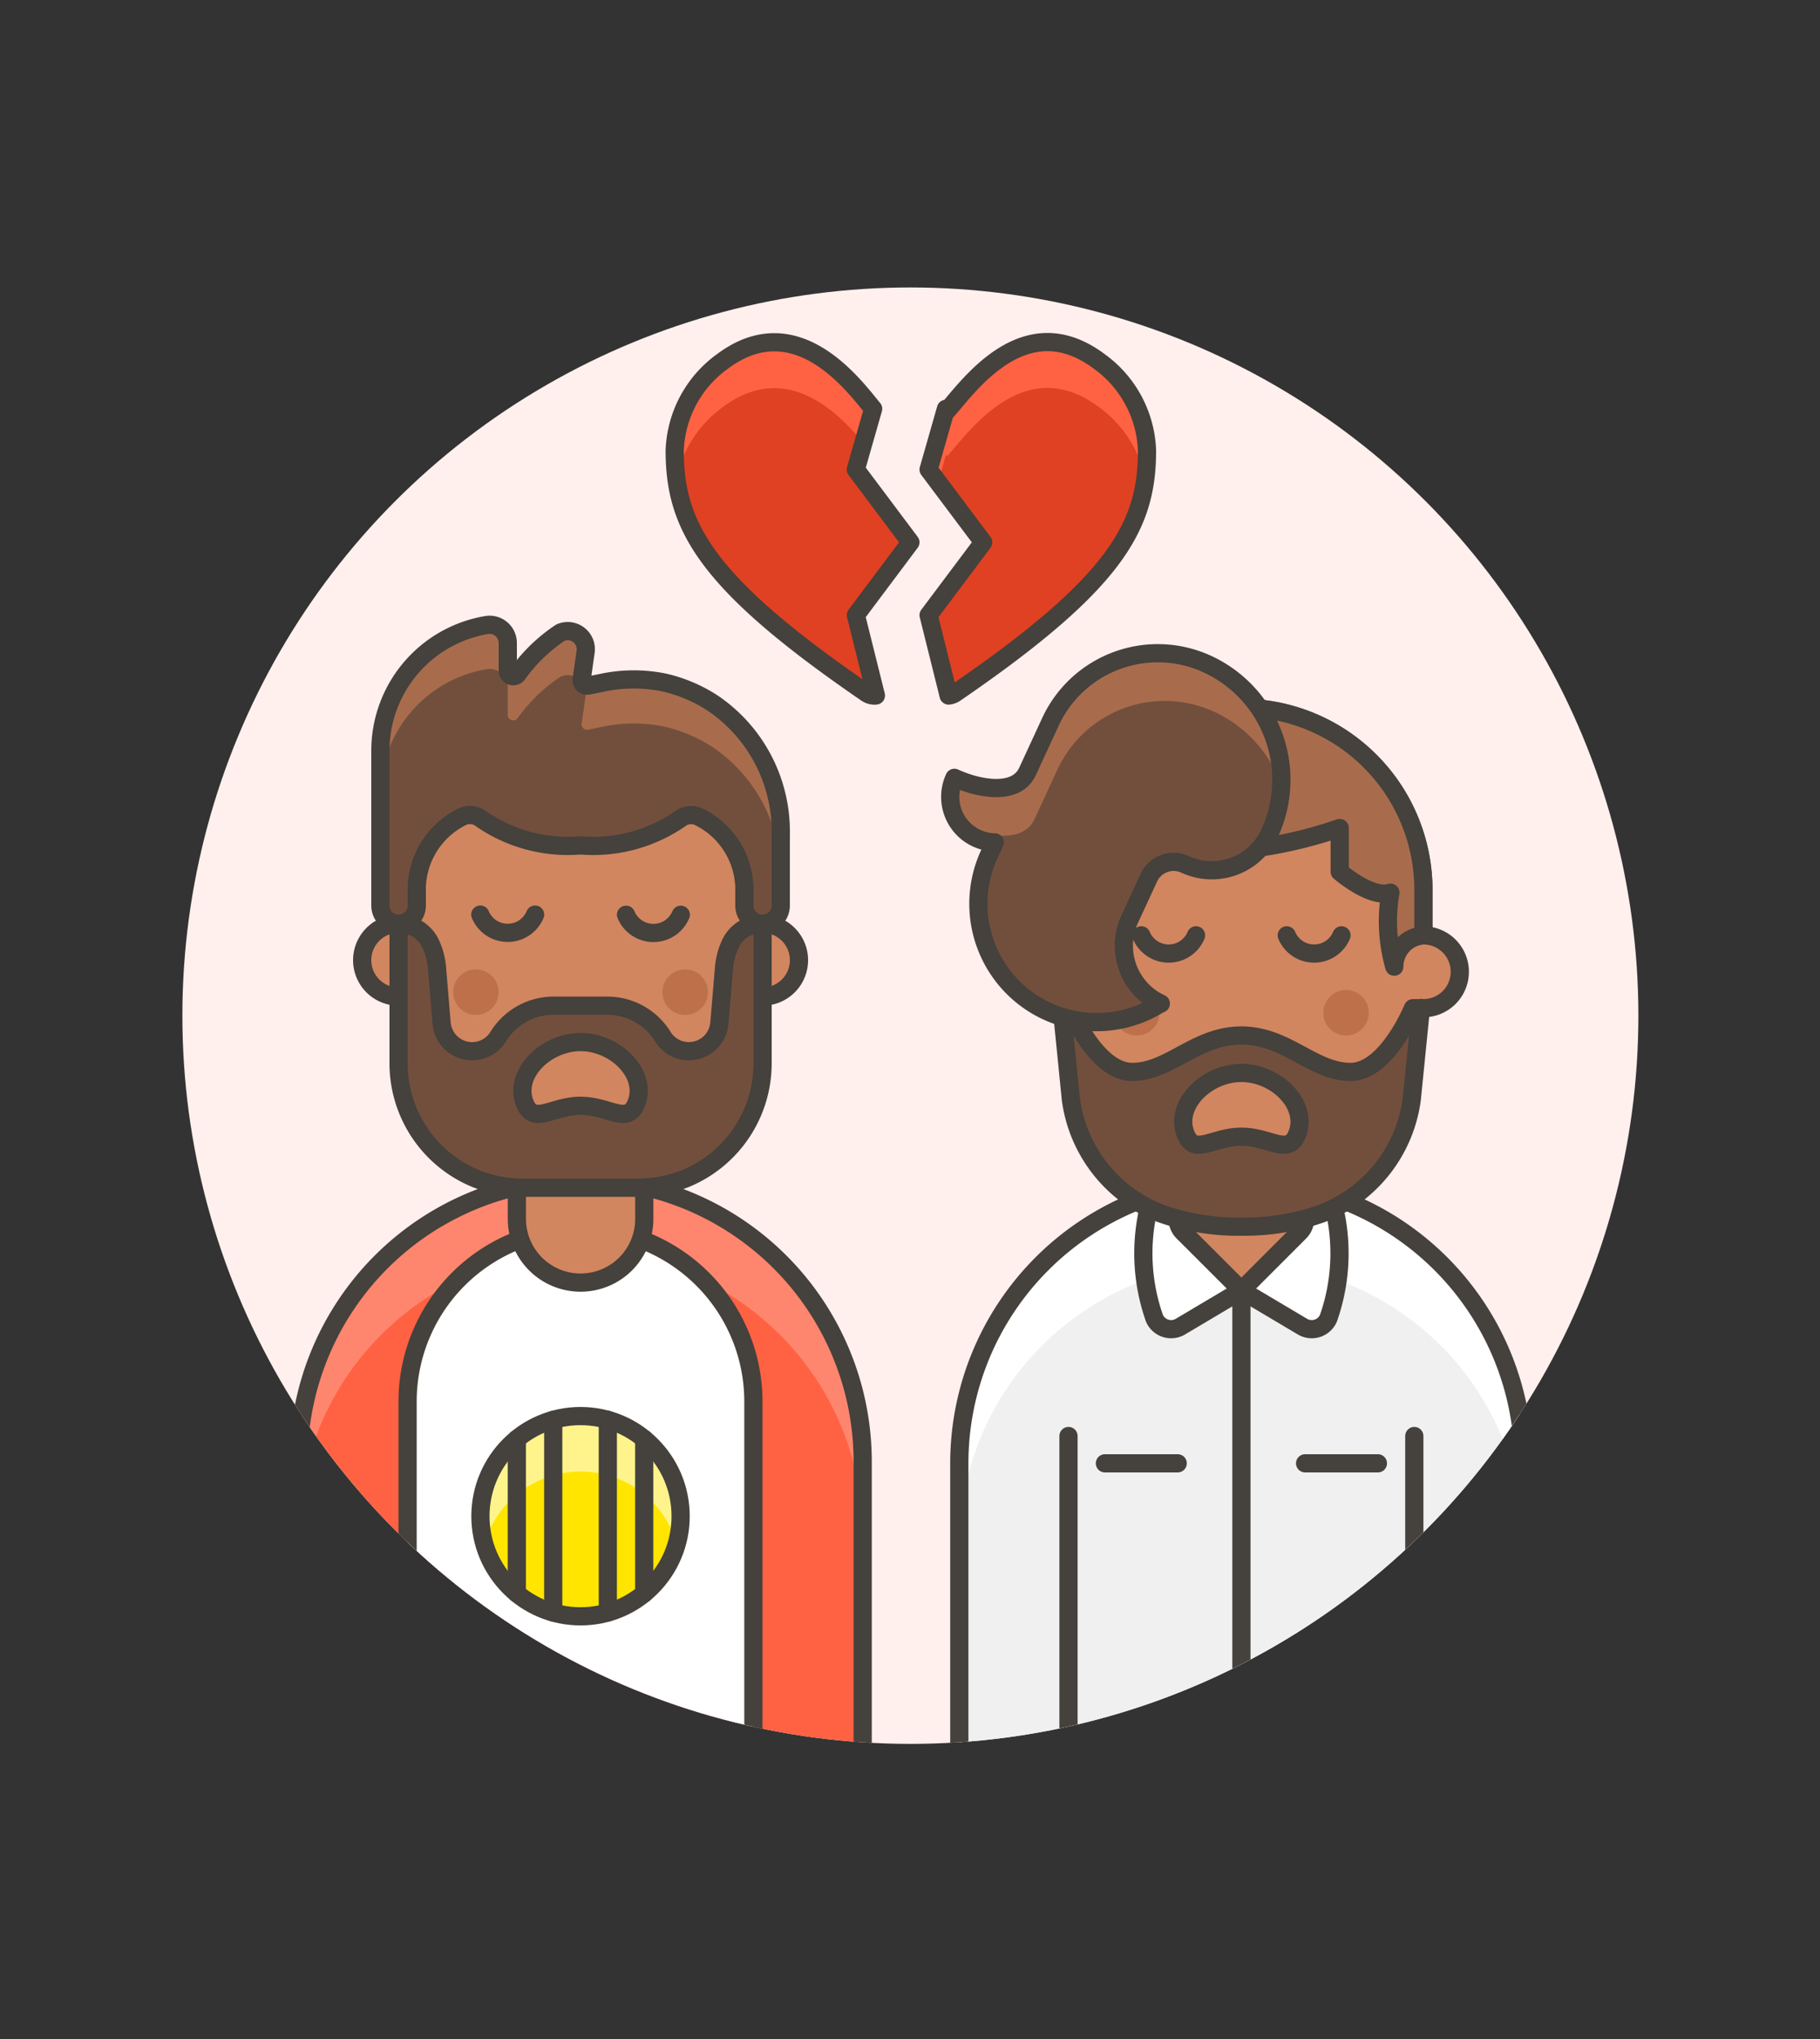
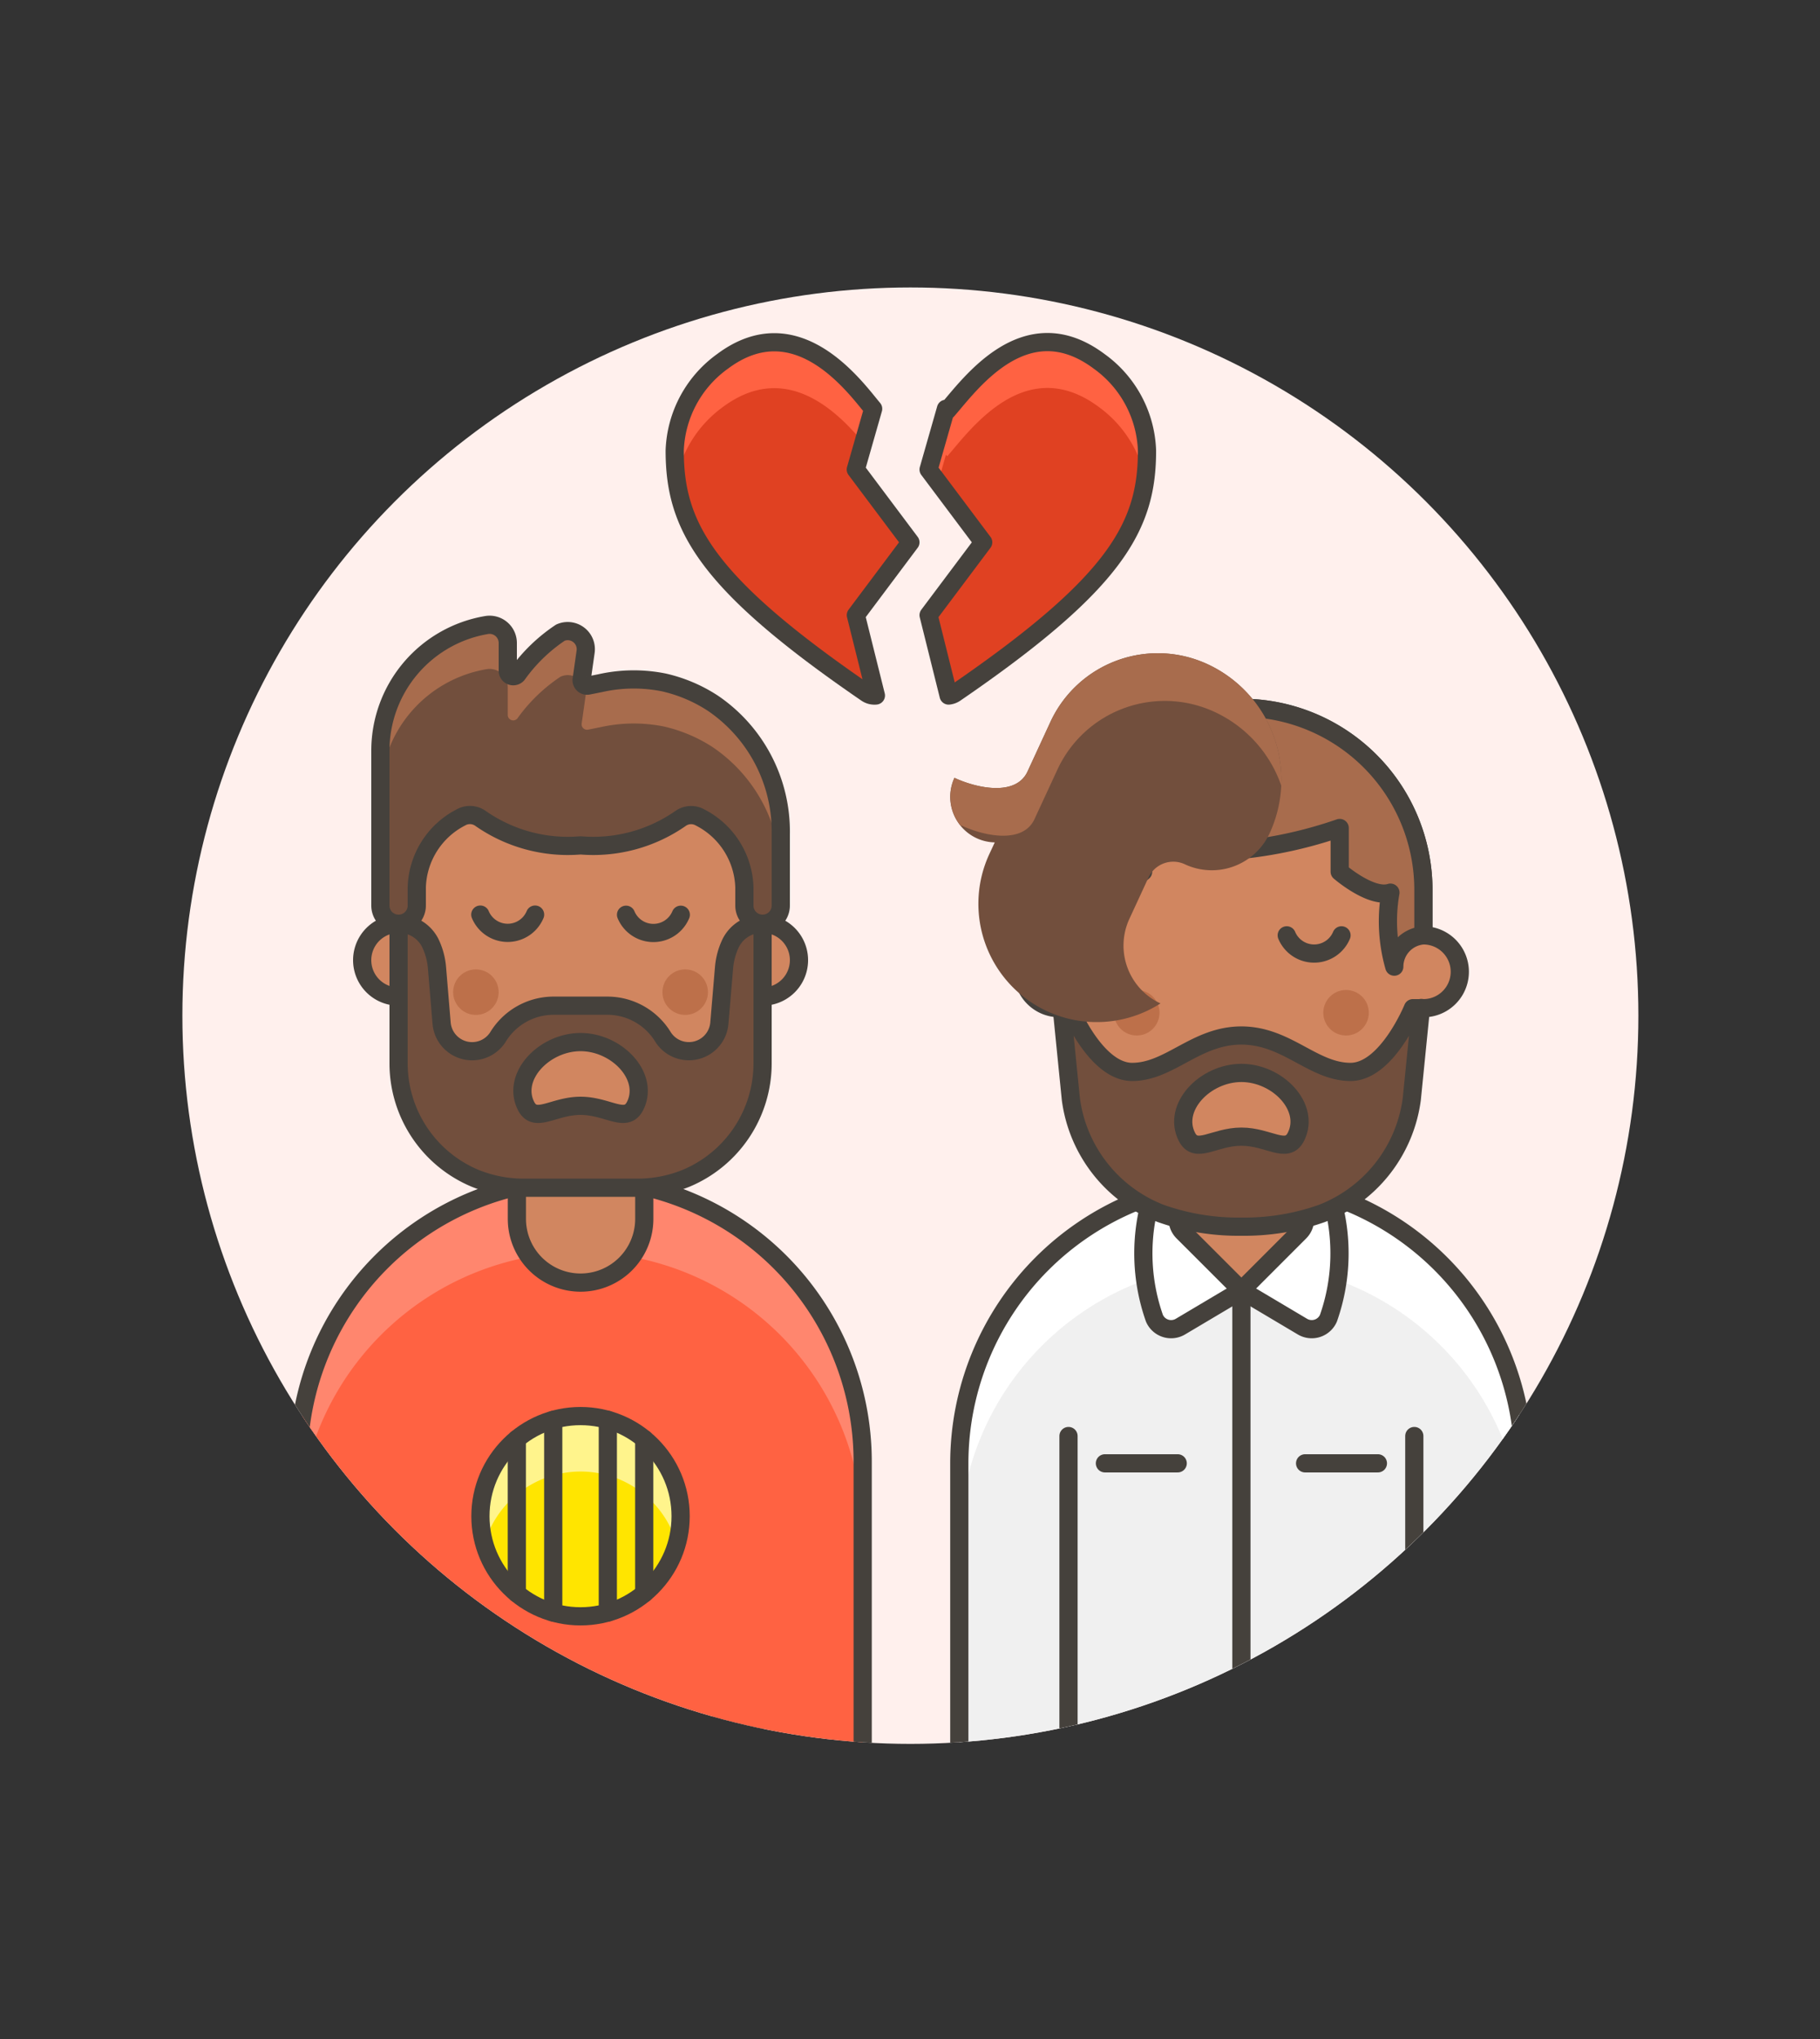
<svg xmlns="http://www.w3.org/2000/svg" id="Multicolor" viewBox="0 0 100 112">
  <rect x="0" y="0" width="100" height="112" fill="#333333" stroke="none" />
  <defs>
    <style>.cls-1,.cls-7{fill:none;}.cls-2{fill:#fff0ed;}.cls-3{clip-path:url(#clip-path);}.cls-13,.cls-4{fill:#d18660;}.cls-12,.cls-19,.cls-21,.cls-22,.cls-23,.cls-4,.cls-7{stroke:#45413c;stroke-linecap:round;stroke-linejoin:round;}.cls-5{fill:#656769;}.cls-6{fill:#525252;}.cls-8{fill:#ff6242;}.cls-9{fill:#ff866e;}.cls-10,.cls-12{fill:#fff;}.cls-11{fill:#f0f0f0;}.cls-14{fill:#bd704a;}.cls-15{fill:#ffe500;}.cls-16{fill:#fff48c;}.cls-17,.cls-19{fill:#724f3d;}.cls-18,.cls-23{fill:#a86c4d;}.cls-20{fill:#e04122;}.cls-21{fill:#915e3a;}.cls-22{fill:#ebcb00;}</style>
    <clipPath id="clip-path">
      <circle class="cls-1" cx="50.021" cy="55.789" r="40" />
    </clipPath>
  </defs>
  <title>110- couple-gay-breakup-2</title>
  <g id="Scene">
    <g id="New_Symbol_1-7" data-name="New Symbol 1">
      <circle class="cls-2" cx="50.021" cy="55.79" r="40" />
    </g>
    <g class="cls-3">
      <path class="cls-4" d="M46.4,99.533a2.5,2.5,0,0,1-5,0v-1h5Z" />
      <path class="cls-4" d="M17.4,99.533a2.5,2.5,0,0,0,5,0v-1h-5Z" />
      <rect class="cls-5" x="22.398" y="94.783" width="19" height="11.75" transform="translate(63.795 201.317) rotate(180)" />
-       <rect class="cls-6" x="22.398" y="94.783" width="19" height="6" transform="translate(63.795 195.567) rotate(180)" />
      <rect class="cls-7" x="22.398" y="94.783" width="19" height="11.75" transform="translate(63.795 201.317) rotate(180)" />
      <path class="cls-8" d="M41.4,97.783v1h5a1,1,0,0,0,1-1c0-18.3,0-17.337,0-17.5a15.5,15.5,0,0,0-31,0c0,.163,0-.8,0,17.5a1,1,0,0,0,1,1h5v-1Z" />
      <path class="cls-9" d="M31.9,68.783a15.5,15.5,0,0,1,15.492,15H47.4v-3.5a15.5,15.5,0,0,0-31,0c0,.1,0-.209,0,3.5h.007A15.5,15.5,0,0,1,31.9,68.783Z" />
      <path class="cls-7" d="M41.4,97.783v1h5a1,1,0,0,0,1-1c0-18.3,0-17.337,0-17.5a15.5,15.5,0,0,0-31,0c0,.163,0-.8,0,17.5a1,1,0,0,0,1,1h5v-1Z" />
      <line class="cls-7" x1="31.898" y1="100.51" x2="31.898" y2="106.533" />
      <rect class="cls-10" x="38.898" y="97.783" width="2.5" height="8.5" transform="translate(80.295 204.067) rotate(180)" />
      <rect class="cls-11" x="38.897" y="97.783" width="2.5" height="3" transform="translate(80.294 198.567) rotate(180)" />
      <rect class="cls-10" x="22.398" y="97.783" width="2.5" height="8.5" transform="translate(47.295 204.067) rotate(180)" />
      <rect class="cls-11" x="22.398" y="97.783" width="2.5" height="3" transform="translate(47.295 198.567) rotate(180)" />
      <rect class="cls-7" x="38.898" y="97.783" width="2.5" height="8.5" transform="translate(80.295 204.067) rotate(180)" />
      <rect class="cls-7" x="22.398" y="97.783" width="2.5" height="8.5" transform="translate(47.295 204.067) rotate(180)" />
-       <path class="cls-12" d="M22.4,67.487h19a0,0,0,0,1,0,0v20.8a9.5,9.5,0,0,1-9.5,9.5h0a9.5,9.5,0,0,1-9.5-9.5v-20.8a0,0,0,0,1,0,0Z" transform="translate(63.795 165.271) rotate(-180)" />
      <path class="cls-13" d="M31.9,63.033a9.944,9.944,0,0,1-3.5-.631v4.55a3.5,3.5,0,0,0,1.769,3.042h0A3.5,3.5,0,0,0,35.4,66.952V62.4A9.96,9.96,0,0,1,31.9,63.033Z" />
-       <path class="cls-14" d="M31.9,63.033a9.944,9.944,0,0,1-3.5-.631V64.52a12.2,12.2,0,0,0,7,0V62.4A9.96,9.96,0,0,1,31.9,63.033Z" />
      <path class="cls-7" d="M31.9,63.033a9.944,9.944,0,0,1-3.5-.631v4.55a3.5,3.5,0,0,0,1.769,3.042h0A3.5,3.5,0,0,0,35.4,66.952V62.4A9.96,9.96,0,0,1,31.9,63.033Z" />
      <circle class="cls-15" cx="31.897" cy="83.283" r="5.5" />
      <path class="cls-16" d="M31.9,80.83a5.5,5.5,0,0,1,5.286,3.977,5.5,5.5,0,1,0-10.572,0A5.5,5.5,0,0,1,31.9,80.83Z" />
      <circle class="cls-7" cx="31.897" cy="83.283" r="5.5" />
      <line class="cls-7" x1="35.397" y1="79.041" x2="35.397" y2="87.526" />
      <line class="cls-7" x1="28.397" y1="79.041" x2="28.397" y2="87.525" />
      <line class="cls-7" x1="30.397" y1="77.991" x2="30.397" y2="88.576" />
      <line class="cls-7" x1="33.397" y1="77.991" x2="33.397" y2="88.576" />
      <path class="cls-4" d="M41.9,50.741v-2.5a10,10,0,0,0-20,0v2.5a2,2,0,1,0,0,4c.042,0,.081-.01.122-.012a9.987,9.987,0,0,0,19.755,0c.042,0,.081.012.123.012a2,2,0,1,0,0-4Z" />
      <circle class="cls-14" cx="26.148" cy="54.498" r="1.25" />
      <circle class="cls-14" cx="37.648" cy="54.498" r="1.25" />
      <path class="cls-7" d="M29.4,50.238a1.63,1.63,0,0,1-3.009,0" />
      <path class="cls-7" d="M37.406,50.246a1.63,1.63,0,0,1-3.008,0" />
      <path class="cls-17" d="M31.9,46.436a8.381,8.381,0,0,0,5.5-1.484,1,1,0,0,1,1.069-.048A4.459,4.459,0,0,1,40.9,48.741v1a1,1,0,0,0,1,1h0a1,1,0,0,0,1-1V45.822a8.517,8.517,0,0,0-3.721-7.188,8.263,8.263,0,0,0-2.7-1.148,8.389,8.389,0,0,0-3.492.038l-.671.134a.3.3,0,0,1-.356-.337l.215-1.51a.994.994,0,0,0-1.381-1.062,9.109,9.109,0,0,0-2.361,2.285.3.3,0,0,1-.533-.188V35.328a1,1,0,0,0-1.136-1A7,7,0,0,0,20.9,41.241v8.5a1,1,0,0,0,1,1h0a1,1,0,0,0,1-1v-1A4.459,4.459,0,0,1,25.324,44.9a1,1,0,0,1,1.069.048A8.379,8.379,0,0,0,31.9,46.436Z" />
      <path class="cls-18" d="M26.762,36.753a1,1,0,0,1,1.136,1v1.518a.3.3,0,0,0,.533.188,9.109,9.109,0,0,1,2.361-2.285.96.96,0,0,1,1.187.311.3.3,0,0,1-.021-.16l.215-1.51a.994.994,0,0,0-1.381-1.062,9.109,9.109,0,0,0-2.361,2.285.3.3,0,0,1-.533-.188V35.328a1,1,0,0,0-1.136-1A7,7,0,0,0,20.9,41.241v2.421A7,7,0,0,1,26.762,36.753Z" />
      <path class="cls-18" d="M42.9,45.822a8.517,8.517,0,0,0-3.721-7.188,8.272,8.272,0,0,0-2.7-1.148,8.389,8.389,0,0,0-3.492.038l-.671.134a.3.3,0,0,1-.271-.083,1,1,0,0,1,.13.657l-.215,1.51a.3.3,0,0,0,.356.337l.671-.135a8.423,8.423,0,0,1,3.492-.038,8.294,8.294,0,0,1,2.7,1.148A8.52,8.52,0,0,1,42.9,48.242Z" />
      <path class="cls-19" d="M41.9,50.741a1.921,1.921,0,0,0-1.739,1.037,3.868,3.868,0,0,0-.378,1.372L39.526,56.2a1.682,1.682,0,0,1-3.092.767,3.581,3.581,0,0,0-3-1.725H30.357a3.578,3.578,0,0,0-3,1.725,1.682,1.682,0,0,1-3.093-.767l-.254-3.049a3.847,3.847,0,0,0-.378-1.372A1.921,1.921,0,0,0,21.9,50.741h0v7.672a6.844,6.844,0,0,0,4.205,6.31,7.116,7.116,0,0,0,2.784.518h6.021a7.117,7.117,0,0,0,2.785-.518,6.844,6.844,0,0,0,4.205-6.31V50.741Zm-7,10c-.5,1-1.5,0-3,0s-2.5,1-3,0c-.806-1.613,1-3.5,3-3.5S35.7,59.128,34.9,60.741Z" />
      <path class="cls-7" d="M31.9,46.436a8.381,8.381,0,0,0,5.5-1.484,1,1,0,0,1,1.069-.048A4.459,4.459,0,0,1,40.9,48.741v1a1,1,0,0,0,1,1h0a1,1,0,0,0,1-1V45.822a8.517,8.517,0,0,0-3.721-7.188,8.263,8.263,0,0,0-2.7-1.148,8.389,8.389,0,0,0-3.492.038l-.671.134a.3.3,0,0,1-.356-.337l.215-1.51a.994.994,0,0,0-1.381-1.062,9.109,9.109,0,0,0-2.361,2.285.3.3,0,0,1-.533-.188V35.328a1,1,0,0,0-1.136-1A7,7,0,0,0,20.9,41.241v8.5a1,1,0,0,0,1,1h0a1,1,0,0,0,1-1v-1A4.459,4.459,0,0,1,25.324,44.9a1,1,0,0,1,1.069.048A8.379,8.379,0,0,0,31.9,46.436Z" />
      <path class="cls-20" d="M50.022,29.789l-3-4,.953-3.334c-.963-1.145-4.17-5.674-8.274-2.606a6.3,6.3,0,0,0-2.629,4.9c0,4.15,1.694,7.262,10.538,13.323a.774.774,0,0,0,.516.131l-1.1-4.415Z" />
      <path class="cls-20" d="M63.022,24.75a6.3,6.3,0,0,0-2.627-4.9c-4.07-3.043-7.117,1.295-8.347,2.692-.023-.026-.047-.055-.073-.086l-.953,3.334,3,4-3,4,1.1,4.415a.779.779,0,0,0,.36-.131C61.331,32.012,63.026,28.9,63.022,24.75Z" />
      <path class="cls-8" d="M39.7,22.37c3.528-2.637,6.393.34,7.74,1.955l.534-1.87c-.963-1.145-4.17-5.674-8.274-2.606a6.3,6.3,0,0,0-2.629,4.9,11.7,11.7,0,0,0,.093,1.546A6.515,6.515,0,0,1,39.7,22.37Z" />
      <path class="cls-8" d="M51.975,24.977l.073.085c1.23-1.4,4.277-5.735,8.347-2.692A6.513,6.513,0,0,1,62.929,26.3a11.7,11.7,0,0,0,.093-1.546,6.3,6.3,0,0,0-2.627-4.9c-4.07-3.043-7.117,1.295-8.347,2.692-.023-.026-.047-.055-.073-.086l-.953,3.334.522.7Z" />
      <path class="cls-7" d="M50.022,29.789l-3-4,.953-3.334c-.963-1.145-4.17-5.674-8.274-2.606a6.3,6.3,0,0,0-2.629,4.9c0,4.15,1.694,7.262,10.538,13.323a.774.774,0,0,0,.516.131l-1.1-4.415Z" />
      <path class="cls-7" d="M63.022,24.75a6.3,6.3,0,0,0-2.627-4.9c-4.07-3.043-7.117,1.295-8.347,2.692-.023-.026-.047-.055-.073-.086l-.953,3.334,3,4-3,4,1.1,4.415a.779.779,0,0,0,.36-.131C61.331,32.012,63.026,28.9,63.022,24.75Z" />
      <rect class="cls-5" x="58.709" y="99.379" width="19" height="16" />
      <rect class="cls-6" x="58.709" y="99.379" width="19" height="3" />
      <rect class="cls-7" x="58.709" y="99.379" width="19" height="16" />
      <path class="cls-11" d="M83.709,99.379v-19a15.5,15.5,0,0,0-31,0v19Z" />
      <path class="cls-10" d="M68.209,69.379a15.5,15.5,0,0,1,15.5,15.5v-4.5a15.5,15.5,0,0,0-31,0v4.5A15.5,15.5,0,0,1,68.209,69.379Z" />
      <path class="cls-7" d="M83.709,99.379v-19a15.5,15.5,0,0,0-31,0v19Z" />
      <path class="cls-12" d="M63.3,65.674a10.746,10.746,0,0,0,.13,6.735,1,1,0,0,0,1.428.461l3.353-1.991,3.352,1.991a1,1,0,0,0,1.428-.461,10.746,10.746,0,0,0,.13-6.735,15.563,15.563,0,0,0-9.821,0Z" />
      <path class="cls-13" d="M68.209,70.879,65,67.672a1,1,0,0,1-.293-.707V61.379h7v5.586a1,1,0,0,1-.293.707Z" />
      <path class="cls-14" d="M64.709,65.365a12.173,12.173,0,0,0,7,0V61.379h-7Z" />
      <path class="cls-7" d="M68.209,70.879,65,67.672a1,1,0,0,1-.293-.707V61.379h7v5.586a1,1,0,0,1-.293.707Z" />
      <line class="cls-7" x1="58.709" y1="78.879" x2="58.709" y2="99.379" />
      <line class="cls-7" x1="77.709" y1="78.879" x2="77.709" y2="99.379" />
      <rect class="cls-21" x="58.709" y="96.379" width="19" height="3" />
      <rect class="cls-22" x="65.709" y="95.879" width="5" height="4" rx="1" ry="1" />
      <line class="cls-7" x1="68.209" y1="102.879" x2="68.209" y2="115.379" />
      <line class="cls-7" x1="71.709" y1="80.379" x2="75.709" y2="80.379" />
      <line class="cls-7" x1="60.709" y1="80.379" x2="64.709" y2="80.379" />
      <line class="cls-7" x1="68.209" y1="70.879" x2="68.209" y2="95.879" />
      <path class="cls-4" d="M78.209,51.379v-2.5a10,10,0,1,0-20,0v2.5a2,2,0,0,0,0,4c.042,0,.081-.009.122-.012a9.987,9.987,0,0,0,19.755,0c.042,0,.081.012.123.012a2,2,0,0,0,0-4Z" />
      <path class="cls-7" d="M73.709,51.377a1.631,1.631,0,0,1-3.009,0" />
-       <path class="cls-7" d="M65.717,51.377a1.63,1.63,0,0,1-3.008,0" />
      <circle class="cls-14" cx="62.459" cy="55.629" r="1.25" />
      <circle class="cls-14" cx="73.959" cy="55.629" r="1.25" />
      <path class="cls-19" d="M68.209,67.379a12.744,12.744,0,0,0,4.42-.725,7.83,7.83,0,0,0,4.942-6.284l.5-4.991h-.438s-1.428,3.5-3.428,3.5c-2.062,0-3.5-2-6-2s-3.939,2-6,2c-2,0-3.429-3.5-3.429-3.5h-.438l.5,4.991a7.83,7.83,0,0,0,4.942,6.284A12.746,12.746,0,0,0,68.209,67.379Z" />
      <path class="cls-4" d="M68.209,62.435c-1.5,0-2.5,1-3,0-.807-1.612,1-3.5,3-3.5s3.806,1.888,3,3.5C70.709,63.435,69.709,62.435,68.209,62.435Z" />
      <path class="cls-23" d="M69.231,38.931c-.336-.033-.677-.052-1.022-.052s-.687.019-1.023.052a10,10,0,0,0-8.977,9.948v2.5a1.725,1.725,0,0,1,1.6,1.718,9.069,9.069,0,0,0,.212-4.065c1.054.352,2.788-1.151,2.788-1.151v-2.4a23.922,23.922,0,0,0,5.4,1.2,23.936,23.936,0,0,0,5.4-1.2v2.4s1.733,1.5,2.787,1.151a9.077,9.077,0,0,0,.213,4.065,1.725,1.725,0,0,1,1.6-1.718v-2.5A10,10,0,0,0,69.231,38.931Z" />
-       <path class="cls-17" d="M65.114,47.48a3.5,3.5,0,0,0,4.646-1.709,7,7,0,0,0-3.419-9.291,6.5,6.5,0,0,0-8.627,3.175l-1.258,2.723c-.629,1.362-2.727.943-4.016.348a2.5,2.5,0,0,0,2.217,3.546l-.3.645a6.5,6.5,0,0,0,9.406,8.2l.019.009a3.5,3.5,0,0,1-1.709-4.645l1.049-2.269A1.5,1.5,0,0,1,65.114,47.48Z" />
+       <path class="cls-17" d="M65.114,47.48a3.5,3.5,0,0,0,4.646-1.709,7,7,0,0,0-3.419-9.291,6.5,6.5,0,0,0-8.627,3.175l-1.258,2.723c-.629,1.362-2.727.943-4.016.348a2.5,2.5,0,0,0,2.217,3.546l-.3.645a6.5,6.5,0,0,0,9.406,8.2a3.5,3.5,0,0,1-1.709-4.645l1.049-2.269A1.5,1.5,0,0,1,65.114,47.48Z" />
      <path class="cls-18" d="M52.822,45.343c1.289.6,3.388,1.014,4.017-.348L58.1,42.272A6.5,6.5,0,0,1,66.724,39.1,6.971,6.971,0,0,1,70.4,43.157a7,7,0,0,0-4.055-6.676,6.5,6.5,0,0,0-8.627,3.174l-1.258,2.723c-.629,1.362-2.727.943-4.016.348a2.5,2.5,0,0,0,.367,2.661C52.814,45.372,52.816,45.357,52.822,45.343Z" />
-       <path class="cls-7" d="M65.114,47.48a3.5,3.5,0,0,0,4.646-1.709,7,7,0,0,0-3.419-9.291,6.5,6.5,0,0,0-8.627,3.175l-1.258,2.723c-.629,1.362-2.727.943-4.016.348a2.5,2.5,0,0,0,2.217,3.546l-.3.645a6.5,6.5,0,0,0,9.406,8.2l.019.009a3.5,3.5,0,0,1-1.709-4.645l1.049-2.269A1.5,1.5,0,0,1,65.114,47.48Z" />
    </g>
  </g>
</svg>